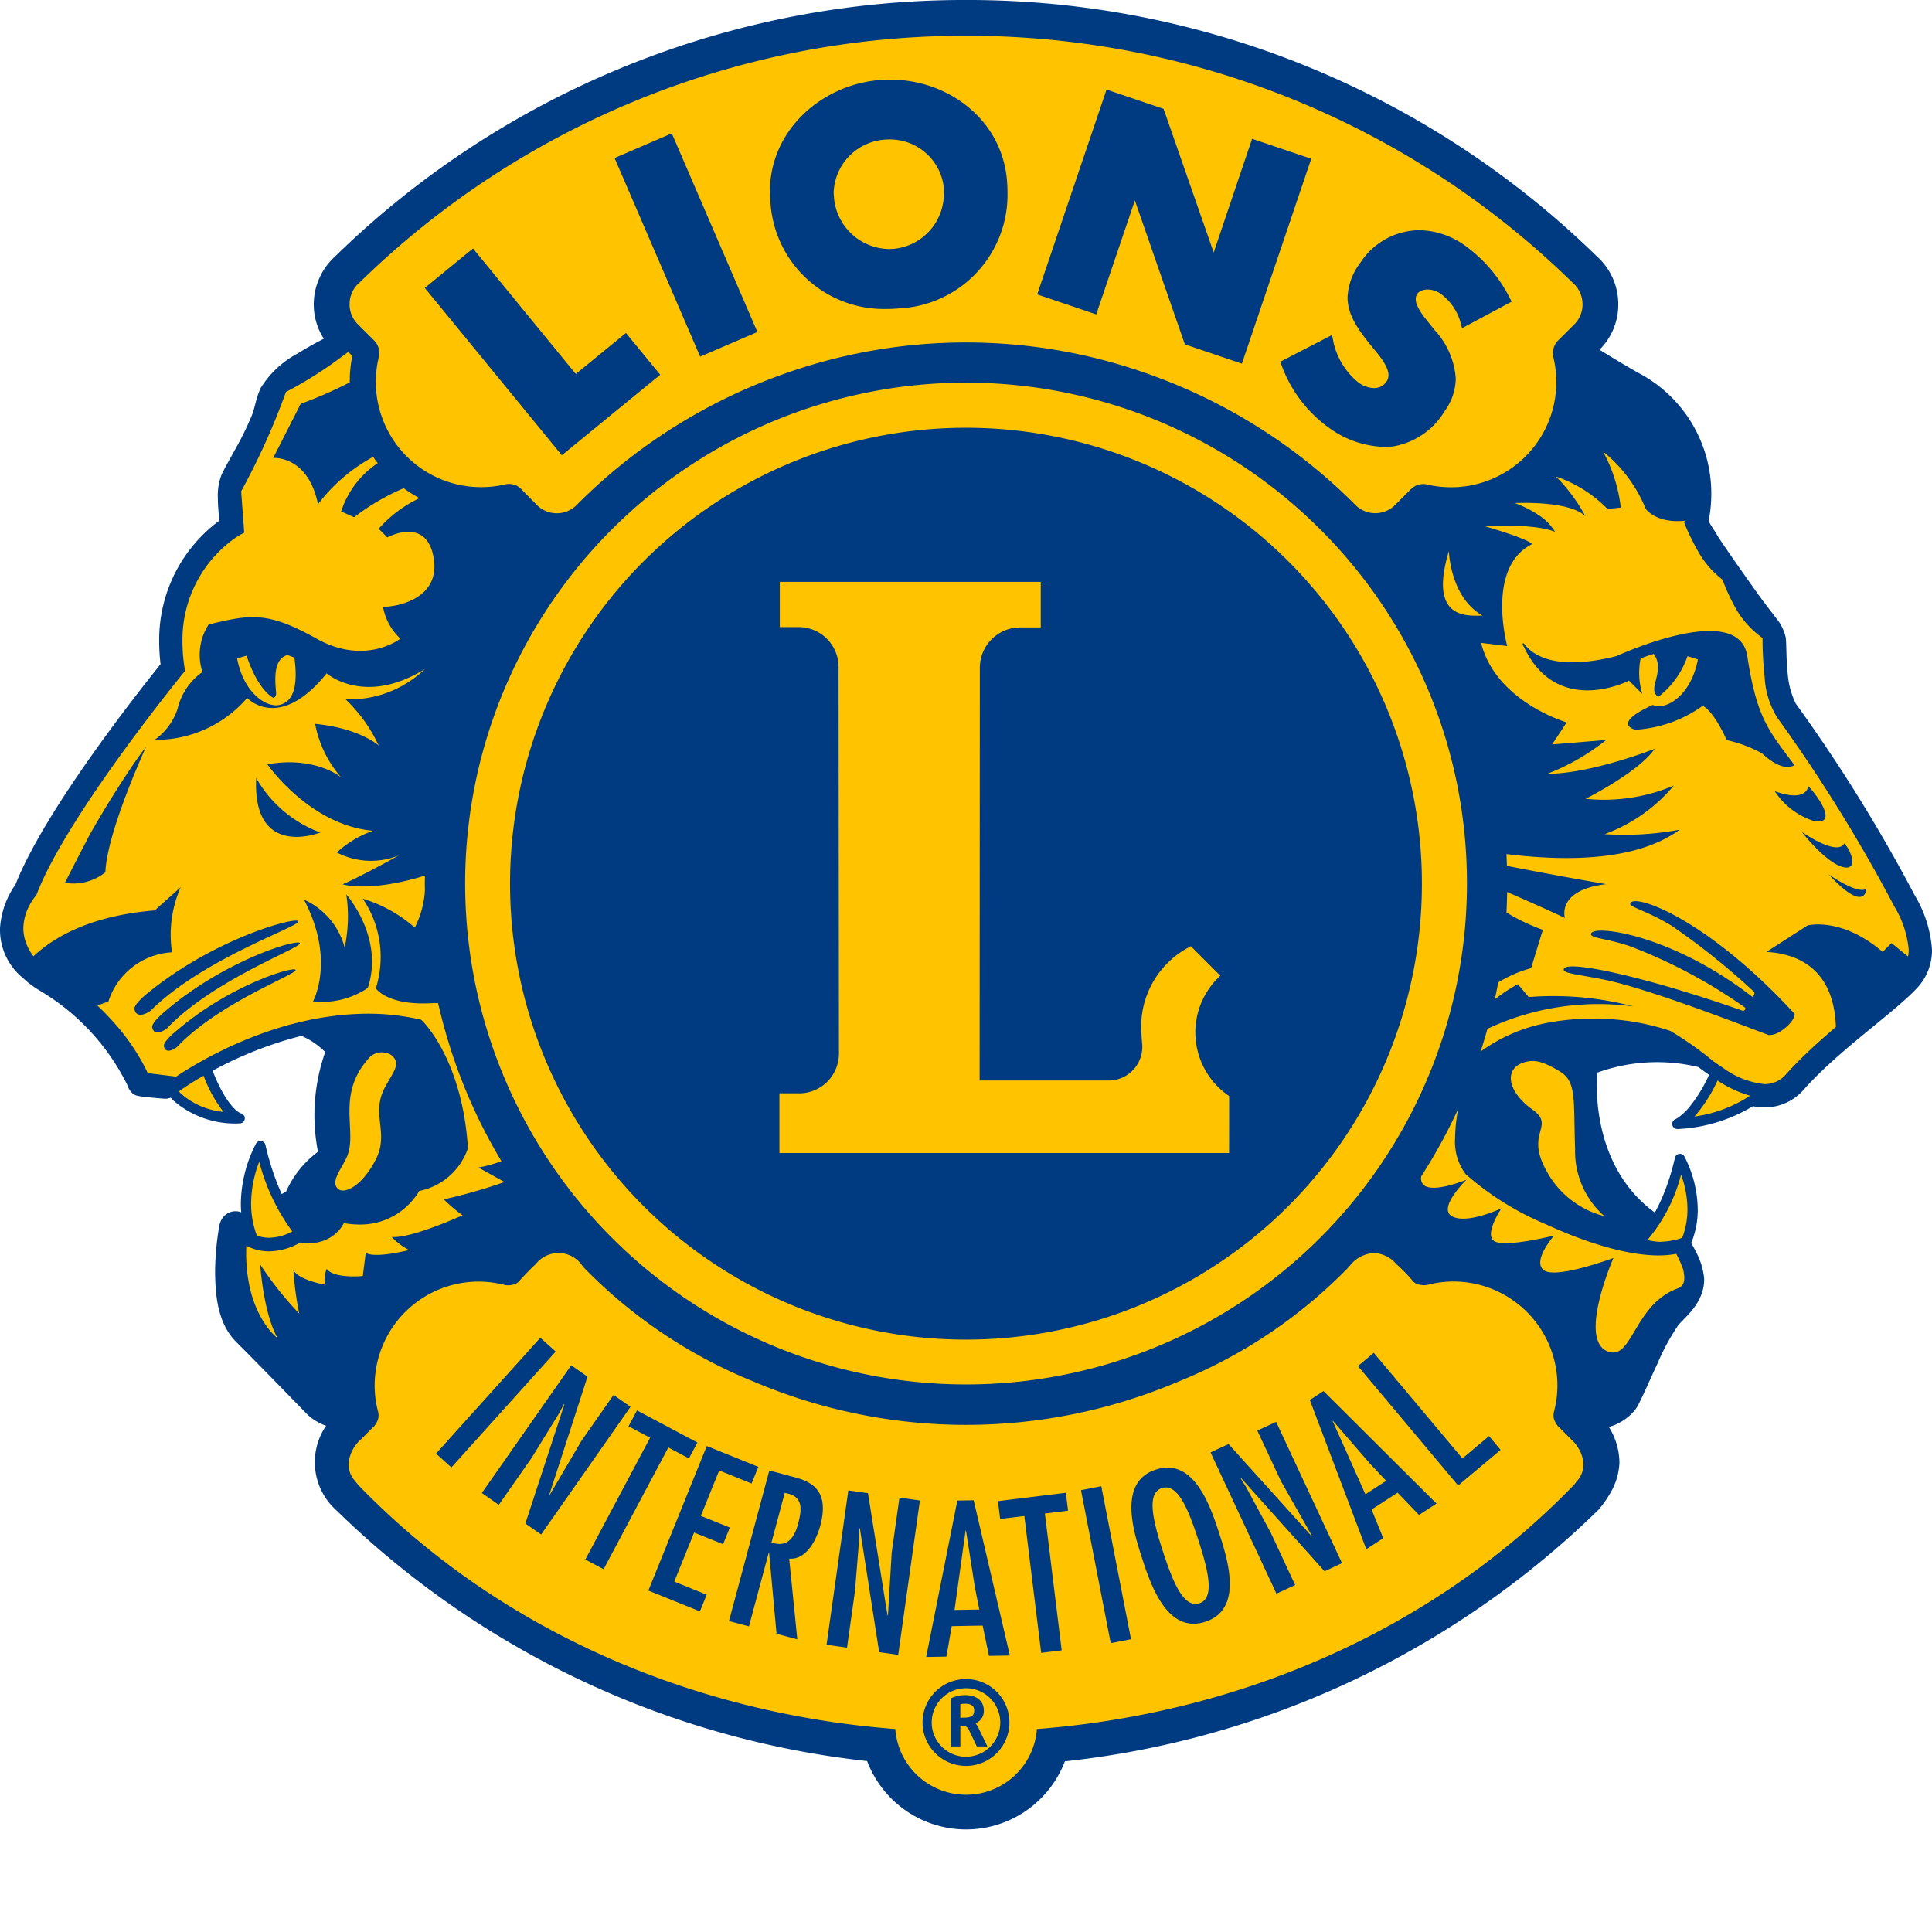
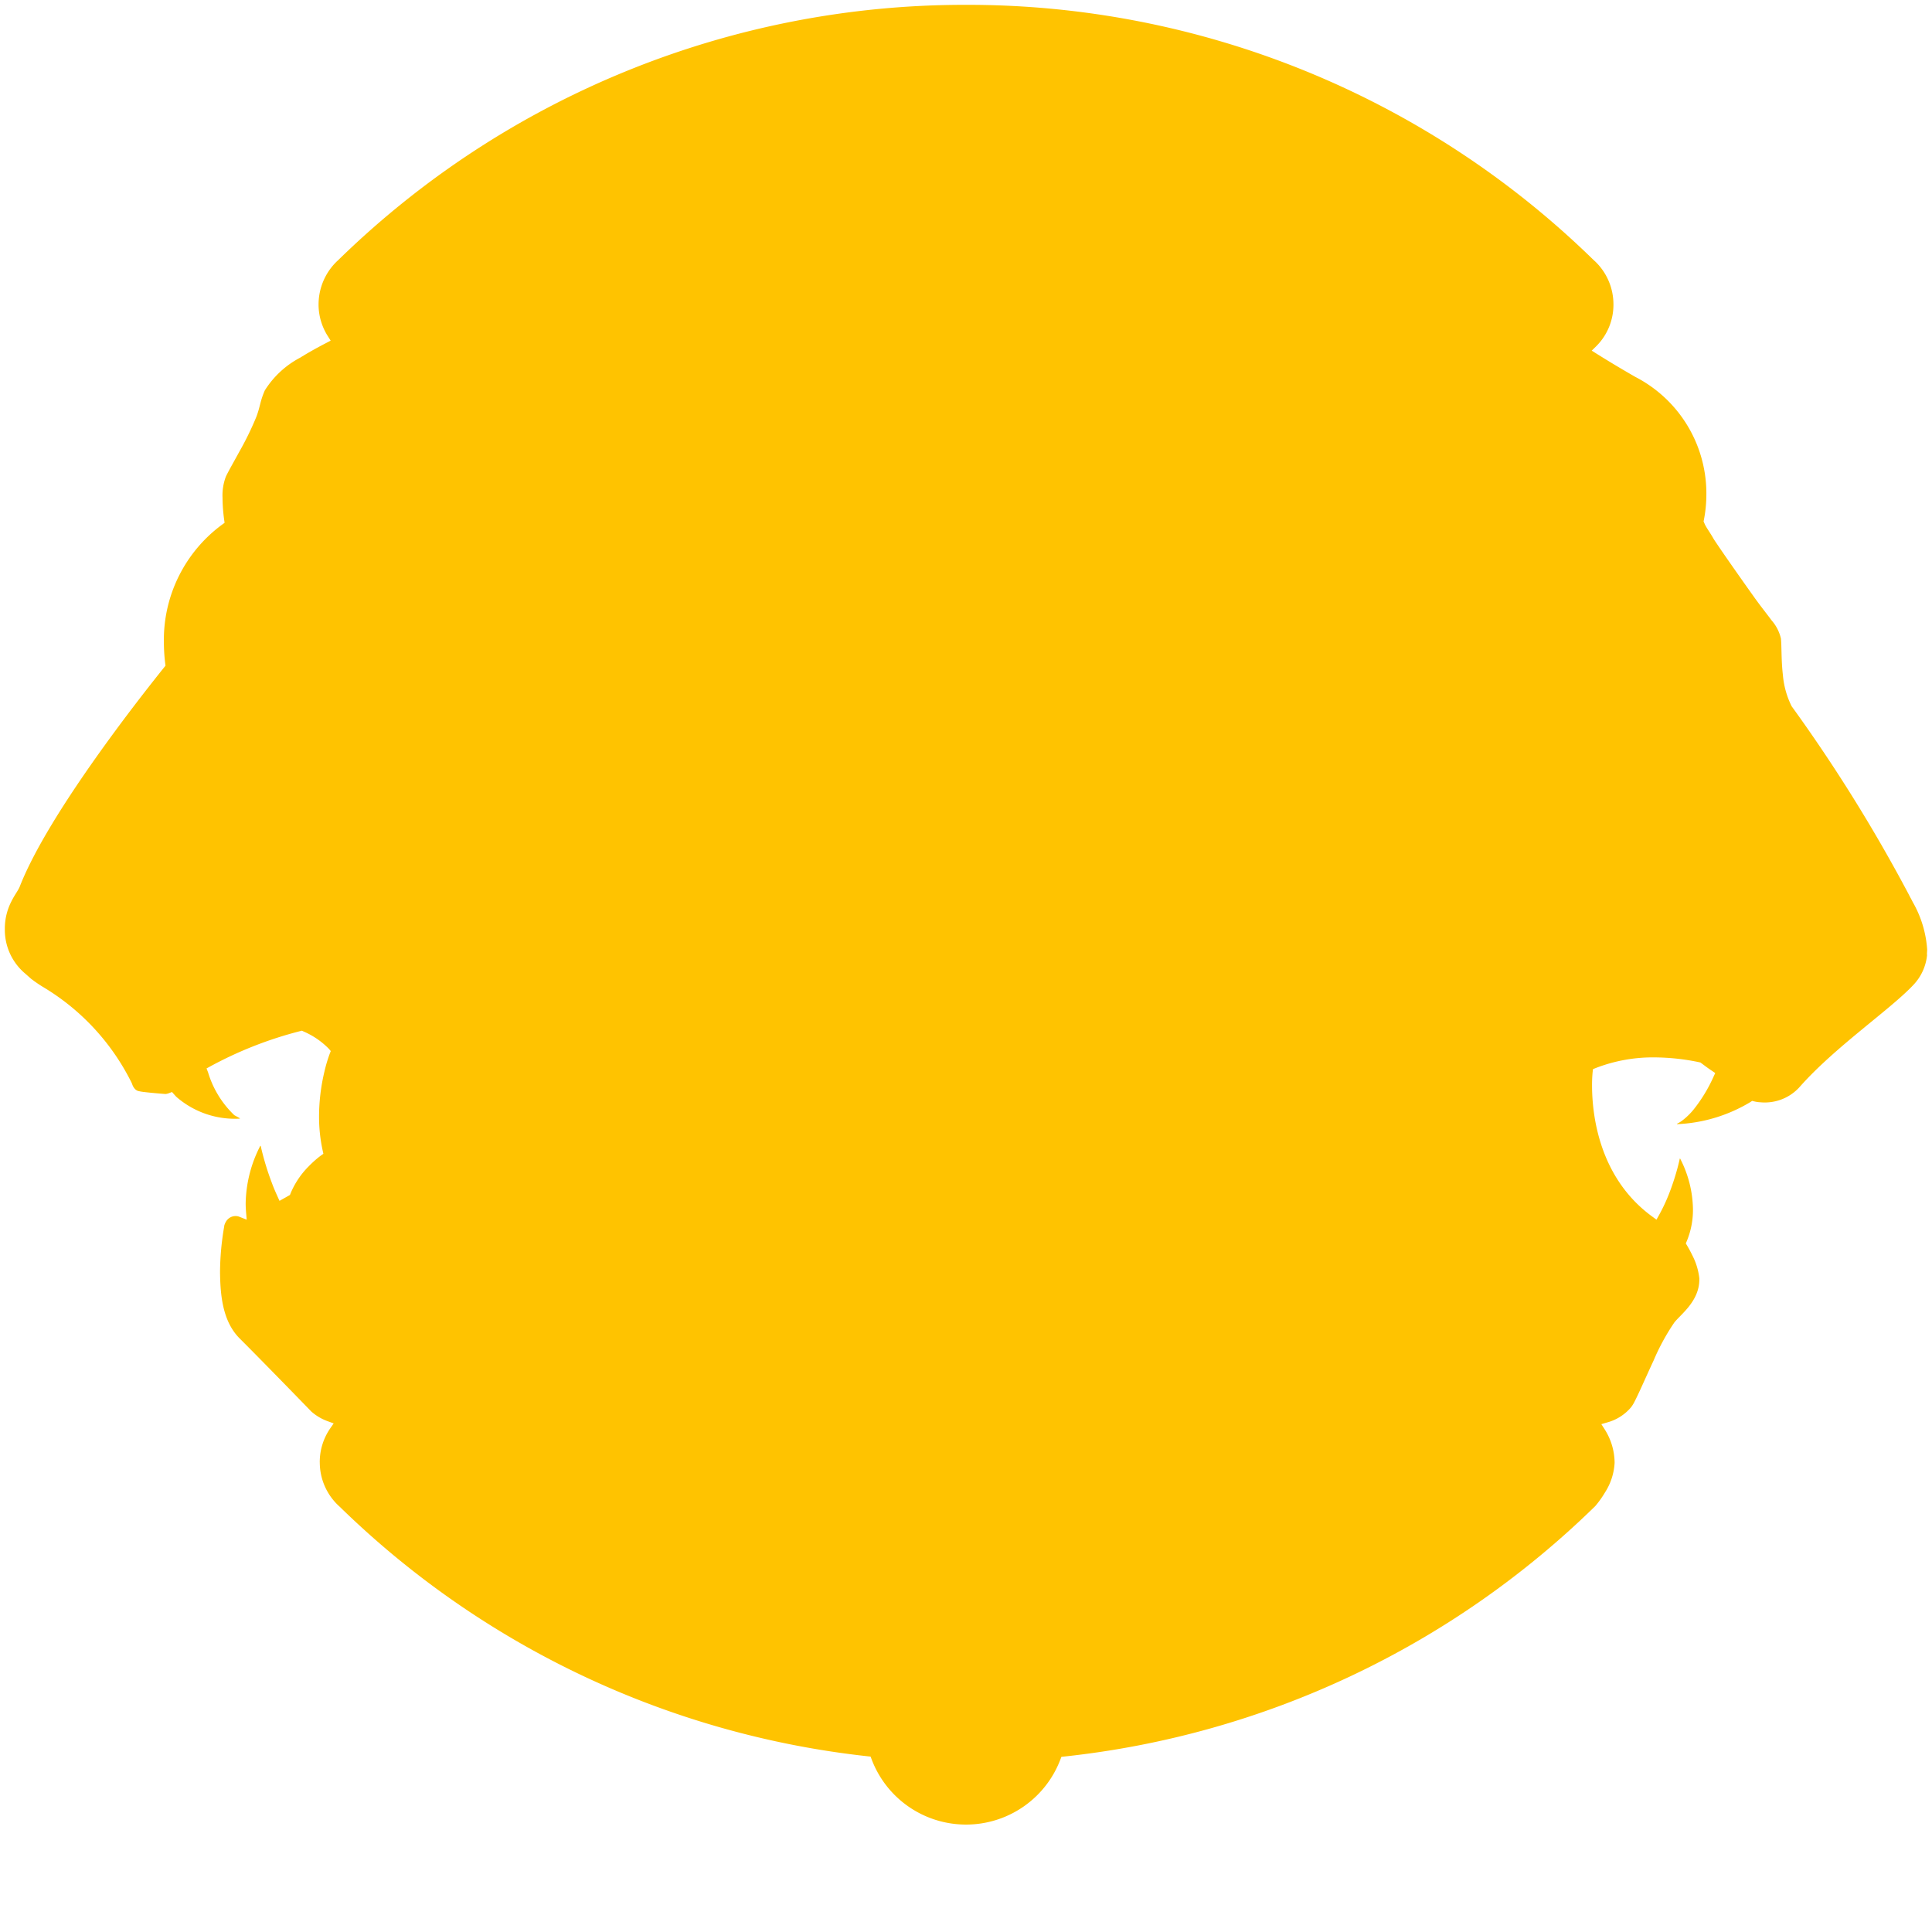
<svg xmlns="http://www.w3.org/2000/svg" version="1.1" width="156" height="156">
  <svg width="156" height="147.717" viewBox="0 0 156 147.717">
    <defs>
      <clipPath id="SvgjsClipPath1013">
-         <rect id="SvgjsRect1012" data-name="Rectangle 1" width="156" height="156" fill="none" />
-       </clipPath>
+         </clipPath>
    </defs>
    <g id="SvgjsG1011" clip-path="url(#clip-path)">
      <path id="SvgjsPath1010" data-name="Path 1" d="M156.22,77.282a8.884,8.884,0,0,0-1.154-3.817l-.179-.346h-.005l0,0-.179-.347a128.265,128.265,0,0,0-9.4-15.1l-.018-.023-.014-.024a6.936,6.936,0,0,1-.7-2.512c-.139-1.157-.095-2.318-.159-2.945a3.373,3.373,0,0,0-.757-1.471c-.393-.534-.892-1.15-1.4-1.865-.737-1.032-1.524-2.151-2.15-3.051-.308-.444-.586-.848-.791-1.152s-.322-.476-.368-.563c-.286-.5-.563-.862-.682-1.132-.016-.037-.033-.073-.049-.11l-.049-.113.025-.12a10.785,10.785,0,0,0,.2-2.109c0-.025,0-.03,0-.062s0-.04,0-.067a10.589,10.589,0,0,0-5.737-9.311c-1.152-.661-2.181-1.28-3.1-1.856l-.42-.264.354-.346a4.725,4.725,0,0,0,1.4-3.326c0-.021,0-.005,0-.048v-.019a4.8,4.8,0,0,0-1.455-3.444l-.171-.157A72.271,72.271,0,0,0,78.651,1h.016l-.053,0h-.039A72.343,72.343,0,0,0,27.889,21.642l-.041.035a4.846,4.846,0,0,0-1.515,3.488v.108a4.767,4.767,0,0,0,.749,2.481l.228.359-.378.2c-.58.3-1.335.708-2.073,1.169a7.466,7.466,0,0,0-2.865,2.648c-.4.908-.368,1.323-.7,2.173a24.738,24.738,0,0,1-1.321,2.709c-.5.917-.951,1.7-1.127,2.085a4.288,4.288,0,0,0-.268,1.695,13.652,13.652,0,0,0,.134,1.8l.032.231-.189.138a11.555,11.555,0,0,0-4.712,9.485,14.462,14.462,0,0,0,.109,1.751l.02.163-.1.127C12.12,56.668,4.543,66.236,2.22,72.159c-.134.353-.416.677-.693,1.24A4.808,4.808,0,0,0,1,75.57v.051c0,.033,0,.067,0,.1a4.612,4.612,0,0,0,1.658,3.511l.464.411.086.065c.073.048.1.078.212.156s.307.216.6.4a18.647,18.647,0,0,1,7.222,7.784l.006.012.005.014c.013.037.034.093.053.139a.976.976,0,0,0,.266.387c.155.1.065.049.189.1a4,4,0,0,0,.52.088c.594.072,1.436.138,1.633.153h.1a1.136,1.136,0,0,0,.235-.063l.249-.094.178.2c.067.075.12.136.176.192a7.188,7.188,0,0,0,5.095,1.759h.01a.024.024,0,0,0,.023-.019v0c0-.01-.011-.023-.018-.023l-.434-.24A7.9,7.9,0,0,1,17.412,87.2l-.125-.321.3-.163a31.492,31.492,0,0,1,7.266-2.85l.136-.034.127.062A6.375,6.375,0,0,1,27.17,85.3l.148.177-.084.215a11.972,11.972,0,0,0-.428,1.442,15.747,15.747,0,0,0-.434,3.61,12.794,12.794,0,0,0,.294,2.775l.056.252-.211.151s-.1.07-.275.215a8.551,8.551,0,0,0-.681.629,6.752,6.752,0,0,0-1.482,2.2l-.05.129-.122.069-.351.2-.371.208-.175-.388c-.153-.337-.3-.675-.421-1.005A22.424,22.424,0,0,1,21.7,93.31l0,0-.034-.164c0-.009-.01-.018-.026-.019a.022.022,0,0,0-.018.014,10.445,10.445,0,0,0-1.175,4.638v.005c0,.237.012.462.03.682l.052.626-.583-.231a.824.824,0,0,0-.305-.062h-.008a.956.956,0,0,0-.189.02.905.905,0,0,0-.6.453,1.176,1.176,0,0,0-.133.337l0,.016v.014a.088.088,0,0,1,0,.016c0,.014-.005.033-.011.058-.009.052-.022.127-.038.224-.031.194-.074.475-.116.818a21.666,21.666,0,0,0-.169,2.613c.024,1.8.2,3.871,1.524,5.253,2.033,2.03,5.593,5.7,5.822,5.936l0,0,.031.032a4.1,4.1,0,0,0,1.326.78l.472.172-.285.414a4.769,4.769,0,0,0-.838,2.684c0,.028,0,.012,0,.021h-.012l.014.023a4.793,4.793,0,0,0,1.456,3.446l.17.157A72.249,72.249,0,0,0,70.669,142.42l.236.025.085.224a8.15,8.15,0,0,0,15.238.019l.086-.223.236-.025a72.322,72.322,0,0,0,42.848-20.2l.032-.033a7.82,7.82,0,0,0,.769-1.079,4.912,4.912,0,0,0,.783-2.4c0-.027,0-.025,0-.043a5.094,5.094,0,0,0-.79-2.645l-.281-.437.5-.147a3.816,3.816,0,0,0,1.9-1.217,2.789,2.789,0,0,0,.292-.478c.362-.7.926-2.008,1.529-3.3A17.687,17.687,0,0,1,135.8,107.4c.513-.661,1.985-1.691,2.023-3.416,0-.064,0-.118,0-.157a5.35,5.35,0,0,0-.573-1.872c-.126-.263-.252-.489-.345-.653l-.073-.124-.1-.17.077-.181a6.59,6.59,0,0,0,.5-2.576V98.24a9.159,9.159,0,0,0-1.028-4.064.029.029,0,0,0-.018-.014h-.007a.023.023,0,0,0-.019.018v0l0,.013c0,.011-.005.025-.009.044-.008.038-.019.092-.036.16-.033.138-.081.334-.146.577-.132.483-.332,1.145-.608,1.869a14.335,14.335,0,0,1-.861,1.864l-.214.384-.355-.259c-4.361-3.187-4.845-8.358-4.848-10.572a10.9,10.9,0,0,1,.048-1.09l.026-.232.216-.086a12.739,12.739,0,0,1,4.746-.863,17.848,17.848,0,0,1,3.631.393l.084.018.07.053c.186.139.374.279.561.414.1.069.194.137.293.2l.271.186-.138.3a12.2,12.2,0,0,1-1.594,2.628,5.319,5.319,0,0,1-.962.931,2.541,2.541,0,0,1-.277.176l-.07.035-.034.016a.023.023,0,0,0-.007.016h-.029l.03.005a.027.027,0,0,0,.024.019h0a12.48,12.48,0,0,0,5.9-1.786l.14-.092.164.04a2.518,2.518,0,0,0,.491.072c.118.01.231.016.342.016h.056a3.775,3.775,0,0,0,2.838-1.317c2.866-3.219,7.291-6.209,9.135-8.184a4.079,4.079,0,0,0,1.1-2.434h-.016Z" transform="translate(-0.61 -0.609)" fill="#ffc300" />
-       <path id="SvgjsPath1009" data-name="Path 2" d="M148.9,68.106s-.282,1.135-3.409-.922c0,0,1.892,2.436,3.281,2.819s.628-1.482.129-1.9m-2.894-4.641s-.036,1.38-2.706.425a5.978,5.978,0,0,0,3.1,2.389c1.936.414.664-1.68-.4-2.814m-1.113-1.688c-2.02-2.732-3.028-3.7-3.8-8.792-.7-4.57-10.574,0-10.574,0-4.855,1.214-6.733-.053-7.438-.984,0-.02-.209-.164-.092.1,2.684,5.912,8.548,2.86,8.548,2.86l1.077,1.076a5.875,5.875,0,0,1-.136-2.868c.226-.082.62-.24,1.062-.361a1.708,1.708,0,0,1,.325,1.13c.031.538-.288,1.254-.288,1.712a.743.743,0,0,0,.321.628,7.029,7.029,0,0,0,2.363-3.286c.29.079.572.164.841.256-.533,2.816-2.416,4.033-3.492,3.728a1.57,1.57,0,0,1-.151-.053c-3.43,1.564-1.4,2.006-1.4,2.006a10.4,10.4,0,0,0,5.43-1.934c.949.475,1.937,2.766,1.937,2.766a10.95,10.95,0,0,1,2.85,1.069c1.782,1.663,2.614.951,2.614.951M24.094,74.4c-.08-.432-6.7,1.333-12.1,5.735,0,0-1.216.93-1.137,1.355.155.828,1.125.3,1.374.051,4.217-4.149,11.939-6.712,11.86-7.142m77.433,41.117,1.9,4.069,2.494,4.4-.016.045L99.2,116.6l-1.453.677,5.32,11.407,1.512-.7-1.954-4.191-2.011-3.722-.437-.7.016-.044,6.761,7.548,1.407-.656-5.319-11.407ZM8.7,64.922c-.607,1.008-1.128,1.868-1.651,2.84H7.06c-.554,1.056-1.436,2.749-1.814,3.524a4.137,4.137,0,0,0,3.262-.854c.131-3.285,3.281-10.116,3.281-10.116-.9,1.118-2.248,3.247-3.087,4.606h0m5.453,18.385s-.98.8-.921,1.159c.115.7.894.24,1.1.03,3.407-3.556,9.594-5.806,9.535-6.17s-5.355,1.2-9.709,4.981M56.535,28.8l4.621-1.991L54.245,10.77l-4.621,1.991.091.21Zm35.1-12.614,4.037,11.62,4.605,1.559,5.6-16.544L101.1,11.208,98,20.39,93.953,8.79,89.348,7.232l-5.6,16.542,4.768,1.614ZM71.579,24.95h.014q.515,0,1.046-.049a9.188,9.188,0,0,0,8.711-9.37c0-.342-.016-.69-.049-1.042-.459-4.917-4.821-8.064-9.434-8.061q-.47,0-.941.043c-4.69.435-8.755,4.12-8.758,8.975q0,.4.039.817a9.18,9.18,0,0,0,9.372,8.687m-.205-13.67c.139-.014.277-.02.416-.02H71.8a4.379,4.379,0,0,1,4.388,3.725h0q.023.257.023.505a4.474,4.474,0,0,1-4.014,4.6c-.139.013-.276.019-.413.019a4.535,4.535,0,0,1-4.453-4.3c-.01-.108-.015-.215-.015-.323a4.442,4.442,0,0,1,4.062-4.206m32.073,18.128a10.709,10.709,0,0,0,3.919,5.179,7.938,7.938,0,0,0,4.442,1.5c.2,0,.4-.009.6-.028a6.033,6.033,0,0,0,4.244-2.871,4.565,4.565,0,0,0,.89-2.626,6.405,6.405,0,0,0-1.7-3.9l-.724-.907a5.024,5.024,0,0,1-.685-1.068,1.347,1.347,0,0,1-.122-.527c0-.5.379-.768.96-.783a1.882,1.882,0,0,1,1.055.347,4.319,4.319,0,0,1,1.65,2.5l.076.275,4-2.141-.1-.2a11.8,11.8,0,0,0-3.69-4.346h0a6.48,6.48,0,0,0-3.679-1.223,5.739,5.739,0,0,0-4.755,2.645,4.886,4.886,0,0,0-1.023,2.783c.005,1.485.927,2.705,2.076,4.107.465.553,1.244,1.489,1.227,2.18a.86.86,0,0,1-.155.5,1.173,1.173,0,0,1-1.014.533,2.231,2.231,0,0,1-1.228-.429,5.786,5.786,0,0,1-2.1-3.569l-.071-.281-4.176,2.157ZM45.365,36.762l7.944-6.5-2.765-3.375L46.494,30.2l-8.3-10.136L34.3,23.25l.145.177ZM147.649,70.593c3.01,3.259,3.047,1.173,3.047,1.173-.708.494-3.047-1.173-3.047-1.173m8.351,6.1a9.811,9.811,0,0,0-1.375-4.365h-.007l.006,0A128.754,128.754,0,0,0,145,56.813a6.621,6.621,0,0,1-.644-2.36c-.136-1.12-.092-2.26-.161-2.955a3.746,3.746,0,0,0-.828-1.645c-.4-.545-.9-1.158-1.4-1.861-.736-1.031-1.523-2.148-2.147-3.047-.615-.884-1.106-1.615-1.141-1.686-.293-.512-.591-.919-.665-1.1l-.047-.106a11.156,11.156,0,0,0,.212-2.187c0-.032,0-.052,0-.063a10.977,10.977,0,0,0-5.933-9.716c-1.148-.658-2.173-1.274-3.091-1.848a5.127,5.127,0,0,0,1.513-3.627v-.045a5.19,5.19,0,0,0-1.582-3.731l-.162-.148A72.661,72.661,0,0,0,78.041,0h-.076A72.718,72.718,0,0,0,27.022,20.742l-.053.047a5.234,5.234,0,0,0-1.635,3.768s0,.014,0,.031V24.6a5.151,5.151,0,0,0,.81,2.753c-.584.3-1.348.714-2.1,1.187a7.783,7.783,0,0,0-3.012,2.821c-.416.964-.4,1.408-.7,2.189a24.56,24.56,0,0,1-1.3,2.661c-.5.915-.945,1.684-1.142,2.116a4.659,4.659,0,0,0-.3,1.851,14.1,14.1,0,0,0,.138,1.85,11.948,11.948,0,0,0-4.874,9.8,14.831,14.831,0,0,0,.112,1.8c-1.759,2.2-9.34,11.751-11.718,17.8A6.857,6.857,0,0,0,0,74.961V75a5,5,0,0,0,1.788,3.916l.487.43.091.069a9.876,9.876,0,0,0,.841.57A18.288,18.288,0,0,1,10.276,87.6c.015.042.04.109.076.19a1.346,1.346,0,0,0,.368.511.837.837,0,0,0,.312.16,4.007,4.007,0,0,0,.593.1c.669.082,1.669.156,1.675.157l.142,0a1.543,1.543,0,0,0,.338-.088c.062.07.121.138.192.208a7.579,7.579,0,0,0,5.37,1.872h.009a.413.413,0,0,0,.079-.819h0c-.126-.044-1.13-.534-2.265-3.435a31.1,31.1,0,0,1,7.174-2.815,6.05,6.05,0,0,1,1.922,1.307A15.337,15.337,0,0,0,25.676,93,8.126,8.126,0,0,0,23.1,96.215l-.351.2c-.15-.332-.29-.663-.413-.984a21.555,21.555,0,0,1-.9-2.971.413.413,0,0,0-.775-.1,10.827,10.827,0,0,0-1.214,4.817c0,.249.012.486.031.713a1.209,1.209,0,0,0-.456-.088,1.274,1.274,0,0,0-.26.026,1.287,1.287,0,0,0-.869.645,1.6,1.6,0,0,0-.176.457l-.005.026a22.574,22.574,0,0,0-.344,3.811c.028,1.814.19,4,1.638,5.523,2.1,2.094,5.827,5.942,5.829,5.943l.046.044a4.5,4.5,0,0,0,1.448.853,5.169,5.169,0,0,0-.906,2.9s0,.019,0,.044h0a5.191,5.191,0,0,0,1.583,3.732l.162.149A72.638,72.638,0,0,0,70.017,142.2a8.539,8.539,0,0,0,15.966.021,72.727,72.727,0,0,0,43.09-20.316l.041-.044a8.431,8.431,0,0,0,.811-1.138,5.29,5.29,0,0,0,.836-2.6c0-.029,0-.047,0-.052a5.485,5.485,0,0,0-.852-2.847,4.2,4.2,0,0,0,2.09-1.346,3.116,3.116,0,0,0,.334-.543c.374-.724.936-2.028,1.538-3.317a17.555,17.555,0,0,1,1.633-3c.4-.547,2.053-1.693,2.1-3.645,0-.074,0-.137-.005-.186a5.7,5.7,0,0,0-.61-2.013c-.132-.274-.262-.509-.359-.678l-.074-.127a6.958,6.958,0,0,0,.529-2.728,9.535,9.535,0,0,0-1.069-4.245.413.413,0,0,0-.775.1,18.533,18.533,0,0,1-.785,2.6,13.912,13.912,0,0,1-.837,1.812c-5.465-3.978-4.642-11.3-4.642-11.3a14.247,14.247,0,0,1,8.152-.45c.187.14.377.28.57.42.1.069.2.139.3.207a11.8,11.8,0,0,1-1.54,2.544,4.976,4.976,0,0,1-.891.865,2.044,2.044,0,0,1-.231.147l-.049.025h0a.414.414,0,0,0,.147.8l.035,0a12.878,12.878,0,0,0,6.078-1.849,2.846,2.846,0,0,0,.549.082c.126.011.25.017.375.018h.051a4.161,4.161,0,0,0,3.134-1.449c2.819-3.172,7.221-6.144,9.128-8.177A4.451,4.451,0,0,0,156,76.722V76.7h0ZM28.926,22.914l.115-.105A69.82,69.82,0,0,1,77.969,2.891h.067a69.814,69.814,0,0,1,48.927,19.918l.119.105a2.319,2.319,0,0,1,.7,1.66,2.27,2.27,0,0,1-.69,1.645l-1.306,1.3a1.421,1.421,0,0,0-.393,1.016,1.572,1.572,0,0,0,.034.315l0,0a8.5,8.5,0,0,1-10.08,10.3l-.019,0-.058-.016a1.368,1.368,0,0,0-.348-.046,1.394,1.394,0,0,0-1.012.432l-.021.012L112.722,40.7a2.272,2.272,0,0,1-3.357-.006A44.471,44.471,0,0,0,93.214,30.378a43.847,43.847,0,0,0-30.4-.01A44.5,44.5,0,0,0,46.638,40.7a2.269,2.269,0,0,1-3.355.006l-1.162-1.176L42.1,39.5a1.394,1.394,0,0,0-1.013-.421,1.376,1.376,0,0,0-.347.046l-.059.016-.017,0a8.5,8.5,0,0,1-10.08-10.3l0,0a1.466,1.466,0,0,0,.034-.315,1.387,1.387,0,0,0-.392-1.016l-1.309-1.3a2.276,2.276,0,0,1-.69-1.645,2.313,2.313,0,0,1,.7-1.66m88.062,21.594s.1,3.734,2.724,5.211c-.977-.027-4.459.529-2.724-5.211m1.46,26.846a40.445,40.445,0,1,1-11.846-28.6,40.312,40.312,0,0,1,11.846,28.6M18.045,89.777a5.971,5.971,0,0,1-3.493-1.528,1.558,1.558,0,0,1-.106-.123l.231-.167s.421-.3,1.2-.774c.169-.1.36-.214.561-.33a10.758,10.758,0,0,0,1.606,2.922M20.931,93.8A16.424,16.424,0,0,0,23.6,99.434a4.087,4.087,0,0,1-1.873.51,2.878,2.878,0,0,1-.985-.178,7.15,7.15,0,0,1-.464-2.593,9.445,9.445,0,0,1,.655-3.368m5.446,8.646a2.331,2.331,0,0,0-.116,1.286s-2.1-.351-2.569-1.169a25.267,25.267,0,0,0,.468,3.5,27.477,27.477,0,0,1-3.151-3.967s.233,3.851,1.4,5.951c0,0-2.736-2-2.521-7.469h0a3.876,3.876,0,0,0,.933.355h0a3.718,3.718,0,0,0,.429.076l.07.007a3.835,3.835,0,0,0,.4.021,5.19,5.19,0,0,0,2.523-.714,5.121,5.121,0,0,0,.658.044,3.135,3.135,0,0,0,2.473-1.037,3,3,0,0,0,.388-.574,7.184,7.184,0,0,0,1.258.115,5.494,5.494,0,0,0,3.825-1.47,5.653,5.653,0,0,0,1.01-1.242,5.235,5.235,0,0,0,3.9-3.37l.026-.092-.007-.1c-.474-7.041-3.6-10.1-3.671-10.164L34,82.338l-.149-.033a18.805,18.805,0,0,0-4.162-.454c-.321,0-.64.011-.957.026l-.238.012c-.312.018-.622.04-.929.071h-.008c-.31.031-.617.07-.923.113l-.231.034c-.3.044-.593.092-.884.147l-.015,0c-.3.056-.59.118-.88.183l-.22.051c-.282.066-.562.134-.837.207l-.014,0c-.281.075-.557.155-.83.236l-.2.062c-.264.081-.525.164-.78.25l-.016.005c-.262.088-.517.18-.769.273l-.189.071c-.244.092-.485.184-.718.279l-.01,0c-.24.1-.473.195-.7.293l-.168.074c-.218.1-.433.191-.64.287l-.015.007c-.213.1-.418.2-.618.3l-.151.074c-.185.092-.367.183-.54.272l-.03.015c-.181.093-.352.185-.519.275l-.141.078c-.145.079-.286.157-.42.233l-.043.024c-.908.515-1.543.933-1.835,1.131l-2.289-.284c-.118-.254-.245-.5-.375-.742-.025-.047-.049-.094-.075-.14q-.192-.349-.4-.682l-.074-.118c-.136-.217-.275-.431-.419-.639l-.026-.039c-.151-.218-.307-.429-.464-.636l-.083-.108q-.235-.305-.477-.594L9.485,82.9q-.242-.286-.489-.556l-.031-.034q-.256-.279-.515-.54L8.383,81.7c-.174-.174-.347-.343-.521-.506l0,0,.891-.33a5.727,5.727,0,0,1,5.137-3.969,9.483,9.483,0,0,1,.7-5.253l-2.1,1.869C7.3,73.938,4.343,75.676,2.7,77.216h0a3.977,3.977,0,0,1-.7-1.4c-.009-.035-.019-.071-.026-.105-.014-.058-.025-.116-.035-.174s-.017-.108-.024-.161S1.9,75.3,1.9,75.254c-.009-.1-.014-.193-.015-.287a4.067,4.067,0,0,1,.5-1.876,4.736,4.736,0,0,1,.344-.554c.092-.127.142-.179.141-.18l.067-.076.036-.093c1.182-3.106,4.146-7.6,6.8-11.269s5.01-6.548,5.014-6.554l.157-.192-.039-.244a13.287,13.287,0,0,1-.172-2.094A10.068,10.068,0,0,1,18.7,43.651c.219-.166.4-.286.525-.365s.181-.107.18-.108l.315-.169-.248-3.339a56.766,56.766,0,0,0,3.618-8.023c.317-.163.621-.327.915-.492.1-.053.183-.106.276-.16.2-.113.389-.224.573-.337.1-.061.2-.12.292-.18.169-.1.333-.208.492-.311l.268-.176c.157-.1.306-.2.452-.3l.226-.155c.153-.107.3-.21.439-.311l.161-.116c.357-.259.671-.494.937-.692l.326.329a10.611,10.611,0,0,0-.208,2.106c0,.008,0,.016,0,.025a33.723,33.723,0,0,1-3.959,1.73l-2.219,4.372s2.8-.233,3.617,3.736a13.94,13.94,0,0,1,4.449-3.822c.12.173.245.34.374.505a7.446,7.446,0,0,0-2.955,3.9l1.05.467a18.148,18.148,0,0,1,4-2.342,10.629,10.629,0,0,0,1.28.8,10.31,10.31,0,0,0-3.3,2.472l.7.7s3.151-1.751,3.736,1.633S31.98,49,30.929,49a4.6,4.6,0,0,0,1.4,2.567s-2.8,2.218-6.77,0-5.33-1.959-8.713-1.141a4.5,4.5,0,0,0-.5,3.838,5.041,5.041,0,0,0-2,2.945,4.992,4.992,0,0,1-1.859,2.531,9.716,9.716,0,0,0,7.47-3.386s2.568,2.8,6.42-1.984c0,0,3.034,2.686,7.936-.35A8.748,8.748,0,0,1,27.9,56.465,12.306,12.306,0,0,1,30.578,60.2s-1.516-1.4-5.134-1.751a9.179,9.179,0,0,0,2.1,4.319s-2.1-1.751-5.953-1.05c0,0,3.386,4.9,8.522,5.368a8.477,8.477,0,0,0-2.919,1.749,5.989,5.989,0,0,0,5.018.234s-3.151,1.751-4.551,2.335c0,0,2.1.7,6.65-.7,0,.216-.008.431-.008.648,0,.184.005.367.007.55a7.671,7.671,0,0,1-.815,3,11.4,11.4,0,0,0-4.2-2.334,8.4,8.4,0,0,1,1.052,7.237s.874,1.356,4.321,1.206c.272-.012.5-.014.71-.009a43.44,43.44,0,0,0,5.11,12.761,11.573,11.573,0,0,1-1.854.513l2.1,1.167a42.923,42.923,0,0,1-4.9,1.4,12.257,12.257,0,0,0,1.517,1.284S33.264,100,31.63,99.884a5.284,5.284,0,0,0,1.4,1.05s-2.684.7-3.5.234l-.234,1.867s-2.334.235-2.917-.584M29.913,85.3a1.462,1.462,0,0,1,1.637-.139c.9.695.228,1.328-.48,2.665-1.145,2.161.385,3.643-.73,5.807s-2.507,2.774-3.011,2.39c-.748-.571.355-1.766.726-2.72.8-2.049-.982-5,1.857-8M23.073,52.938s.057-.02.129-.047c.233.08.434.157.57.207.317,2.375-.124,3.522-1.134,3.807-1.073.305-2.958-.911-3.49-3.728.244-.084.5-.16.762-.234.349,1.084,1.121,2.822,2.185,3.421a.43.43,0,0,0,.2-.4c-.06-.825-.293-2.582.78-3.028m104.4,66.483c-.092.116-.292.359-.363.455-11.515,11.923-27.231,18.5-43.386,19.738a5.734,5.734,0,0,1-11.436,0C56.131,138.379,40.416,131.8,28.9,119.877c-.071-.1-.272-.34-.363-.455a1.965,1.965,0,0,1-.386-1.321,2.969,2.969,0,0,1,1.04-1.916c.441-.458,1.022-1.025,1.022-1.025a1.908,1.908,0,0,0,.308-.54,1.186,1.186,0,0,0,.006-.635,8.268,8.268,0,0,1-.274-2.092,8.4,8.4,0,0,1,8.382-8.41,8.261,8.261,0,0,1,2.079.263,1.344,1.344,0,0,0,.629,0,.967.967,0,0,0,.663-.4c.109-.112.712-.783,1.253-1.272a2.322,2.322,0,0,1,3.807.2,40.12,40.12,0,0,0,13.777,9.279,43.821,43.821,0,0,0,34.287.014,40.113,40.113,0,0,0,13.811-9.293,2.66,2.66,0,0,1,2-1.1,2.522,2.522,0,0,1,1.809.9A13.672,13.672,0,0,1,114,103.34a.933.933,0,0,0,.663.4,1.428,1.428,0,0,0,.629,0,8.254,8.254,0,0,1,2.079-.263,8.4,8.4,0,0,1,8.382,8.41,8.233,8.233,0,0,1-.274,2.092,1.191,1.191,0,0,0,.006.635,1.905,1.905,0,0,0,.308.54s.624.613,1.022,1.025a3.051,3.051,0,0,1,1.04,1.916,1.963,1.963,0,0,1-.386,1.321m8.268-24.567a8.153,8.153,0,0,1,.516,2.785,6.3,6.3,0,0,1-.364,2.156c-.021.057-.041.11-.062.161l-.378.118a6.011,6.011,0,0,1-1.43.2,4.567,4.567,0,0,1-1-.144,13.18,13.18,0,0,0,2.717-5.281m-1.814,6.525a7.656,7.656,0,0,0,1.43-.125,9.912,9.912,0,0,1,.551,1.248c.326,1.353-.261,1.46-.589,1.6-3.419,1.378-3.531,5.845-5.529,5.019-2.375-.983.492-7.534.492-7.534s-4.636,1.726-5.618.988.83-2.8.83-2.8-4.03,1.013-4.848.441.6-2.644.6-2.644-2.753,1.311-3.983.657,1.157-2.964,1.157-2.964-2.629,1.1-3.448.441a.755.755,0,0,1-.209-.71,43.625,43.625,0,0,0,2.97-5.419l0,.026c-.032.174-.061.349-.087.526h0a12.381,12.381,0,0,0-.148,1.779,4.336,4.336,0,0,0,.853,2.91,23.444,23.444,0,0,0,6.46,4.04c2.978,1.372,6.38,2.517,9.122,2.524m-4.372-3.17a7.345,7.345,0,0,1-4.74-3.763c-1.671-3.063.837-3.481-1.113-4.875s-2.3-3.231-.7-3.763c.834-.277,1.531-.141,2.926.7s1.112,2.23,1.252,6.271a6.992,6.992,0,0,0,2.369,5.434m7.269-8.051a11.675,11.675,0,0,0,1.863-2.911,9.351,9.351,0,0,0,2.625,1.228,10.76,10.76,0,0,1-4.488,1.682m17.283-13.185v.01q-.013.131-.038.257l-1.333-1.087-.714.714c-3.326-2.852-6.058-2.14-6.058-2.14l-3.327,2.14c4.5.277,5.53,3.456,5.606,6.063l-.012.011q-.492.417-.985.852l-.105.093q-.456.4-.905.822l-.083.077q-.45.422-.882.855l-.185.187c-.289.295-.572.591-.84.891a2.252,2.252,0,0,1-1.772.82,6.735,6.735,0,0,1-3.338-1.309c-.27-.175-.538-.356-.8-.545a27.864,27.864,0,0,0-3.457-2.438,19.322,19.322,0,0,0-6.329-.991c-.184,0-.37,0-.558.008-.089,0-.18.008-.27.011s-.195.007-.293.013c-.121.006-.243.016-.365.025l-.2.015c-.143.012-.286.028-.43.043l-.137.015c-.161.018-.322.041-.484.064l-.084.012q-.265.04-.53.089l-.037.007a13.37,13.37,0,0,0-5.609,2.357q.3-.912.556-1.839A21.107,21.107,0,0,1,131.9,81.266a25.549,25.549,0,0,0-8.468-.76l-.871-1.038a12.218,12.218,0,0,0-1.866,1.235q.15-.685.279-1.377a10.3,10.3,0,0,1,2.654-1.152l.949-3.09a16.4,16.4,0,0,1-2.937-1.4c.029-.55.045-1.1.054-1.658,2.16.946,3.953,1.747,4.666,2.1,0,0-.711-2.257,3.327-2.733,0,0-3.733-.632-8.01-1.476-.01-.318-.023-.635-.04-.952,5.362.658,10.694.439,13.99-1.968a24.473,24.473,0,0,1-6.06.358,13.18,13.18,0,0,0,5.584-3.921,14.5,14.5,0,0,1-7.128,1.068s4.278-2.137,5.584-4.038c0,0-5.107,2.018-8.671,2.018a17.774,17.774,0,0,0,4.751-2.732l-4.36.362,1.174-1.781s-5.725-1.67-6.911-6.422l2.109.257s-1.749-6.395,2.024-8.235c-.483-.483-3.865-1.449-3.865-1.449s3.922-.254,5.705.46a4.188,4.188,0,0,0-1.2-1.265,9.041,9.041,0,0,0-2.047-1.055s4.4-.238,5.7,1.069a13.822,13.822,0,0,0-2.375-3.208A10.477,10.477,0,0,1,129.8,41.1l1.07-.118a12.493,12.493,0,0,0-1.426-4.515,11.487,11.487,0,0,1,3.445,4.633s.855,1.188,3.144.945l-.044.15.07.176a16.639,16.639,0,0,0,.894,1.851,7.655,7.655,0,0,0,2.133,2.586,14.5,14.5,0,0,0,.833,1.873,7.44,7.44,0,0,0,2.4,2.835v.061a27.365,27.365,0,0,0,.169,3.085,6.841,6.841,0,0,0,1.032,3.306,127.2,127.2,0,0,1,9.44,15.228,8.129,8.129,0,0,1,1.161,3.5c0,.094-.006.185-.014.275M78,34.541a36.814,36.814,0,1,0,36.812,36.813A36.813,36.813,0,0,0,78,34.541M99.243,93.1H62.935V88.282h1.619a3.213,3.213,0,0,0,3.187-3.244l-.032-31.183a3.218,3.218,0,0,0-3.222-3.22H62.965V46.984H84.037v3.679l-1.685,0a3.259,3.259,0,0,0-3.235,3.252L79.1,87.246H89.624a2.722,2.722,0,0,0,2.609-2.839c-.042-.448-.088-1.1-.088-1.563a7.242,7.242,0,0,1,4.014-6.436l2.377,2.378A6.2,6.2,0,0,0,99.25,88.5ZM13.324,81.667s-1.1.886-1.031,1.284c.131.776,1,.268,1.23.036,3.815-3.939,10.755-6.42,10.688-6.824s-6.009,1.318-10.887,5.5m104.76,36.1-7.157-8.529-1.278,1.073,8.09,9.641,3.427-2.876-.934-1.112Zm-40.782,3.4-2.518,12.631,1.636-.028.425-2.462,2.5-.044.51,2.445,1.686-.029L78.62,121.14Zm1.773,8.8-2,.035.89-6.409H78l.714,4.562Zm6.989-9.428-5.484.674.177,1.441,1.954-.24,1.358,11.051,1.657-.2-1.357-11.051,1.872-.23ZM78,135.577a3.506,3.506,0,1,0,3.505,3.506A3.505,3.505,0,0,0,78,135.577m0,6.273a2.766,2.766,0,1,1,2.765-2.767A2.769,2.769,0,0,1,78,141.849m15.332-23.187c-3.079,1-1.817,5-1.115,7.155s2.028,6.134,5.108,5.133,1.816-5,1.115-7.155-2.028-6.133-5.107-5.132m3.508,10.795c-1.255.408-2.115-1.647-2.94-4.187s-1.337-4.708-.082-5.115,2.115,1.647,2.94,4.187,1.337,4.708.082,5.115M20.687,62.823c-.322,6.6,5.177,4.4,5.177,4.4a9.94,9.94,0,0,1-5.177-4.4m85.075,50.223,4.559,12.046,1.372-.891-.944-2.312,2.1-1.363,1.728,1.8,1.414-.919-9.123-9.083Zm1.873,1.689,3.023,3.49,1.271,1.344-1.679,1.09-2.642-5.906Zm-20.349,5.59,2.4,12.355,1.638-.319-2.4-12.354Zm-8.523,18.822a1.05,1.05,0,0,0,.675-1.042c0-.731-.559-1.229-1.487-1.23a2.642,2.642,0,0,0-1.116.235l-.063.029v3.878h.774V139.37h.214a.474.474,0,0,1,.481.327l.631,1.319h.856l-.729-1.5a1.67,1.67,0,0,0-.235-.369m-.9-.452h-.322v-1.084a1.882,1.882,0,0,1,.41-.045c.539.014.7.21.711.554-.012.427-.224.558-.8.575m53.769-65.724c-.054.276,1.451.614,3.365,1.794a58.79,58.79,0,0,1,6.576,5.264c.222.155-.032.5-.1.448-6.6-5.12-13.08-5.882-13.007-5.034.03.343,1.5.352,3.338,1.035a42.125,42.125,0,0,1,9.056,4.847c.189.119-.026.316-.139.292-7.631-2.692-14.544-4.241-14.454-3.308.037.392,2.2.437,4.858,1.183,3.679,1.032,8.5,2.878,11.685,4.084.094-.029.531.12,1.457-.674.741-.688.635-1.044.635-1.044-7.181-7.8-13.1-9.8-13.273-8.887m-88,35.047-8.421,9.353,1.24,1.117,8.422-9.354Zm5.914,4.617-2.575,3.678-2.563,4.36-.047.007,3.08-9.52-1.313-.919-7.218,10.31,1.367.958,2.652-3.788,2.217-3.6.388-.728.046-.008-3.156,9.629,1.272.891,7.219-10.31ZM27.827,76.508a5.884,5.884,0,0,0-3.28-3.864c2.568,4.9.726,8.216.726,8.216A6.628,6.628,0,0,0,29.7,79.772c1.341-4.092-1.738-7.549-1.738-7.549a11.967,11.967,0,0,1-.132,4.286M72,125.372,71.7,130.42l-.038.028-1.577-9.881-1.587-.223L66.74,132.808l1.653.232.644-4.579.34-4.217.014-.824.038-.028,1.56,10.013,1.537.216,1.751-12.463-1.652-.232Zm-7.945-6.12-1.935-.518-3.257,12.157,1.612.432,1.595-5.95.032.009.6,6.537,1.677.449-.656-6.518c1.4.117,2.208-1.534,2.515-2.679.817-3.048-1-3.6-2.181-3.92m.377,3.817c-.328,1.226-.956,1.887-2.142,1.482l1.075-4.015.258.069c1.234.3,1.12,1.3.809,2.464m-6.049,1.619.544-1.346L56.59,122.4l1.482-3.669,2.616,1.057.544-1.346-4.164-1.682-4.715,11.67,4.163,1.682.545-1.347-2.616-1.057,1.6-3.962Zm-2.755-6.926.682-1.282-4.878-2.594-.682,1.282,1.739.925-5.227,9.831,1.474.784,5.227-9.83Z" transform="translate(0 -0.001)" fill="#003b82" />
    </g>
  </svg>
  <style>@media (prefers-color-scheme: light) { :root { filter: none; } }
@media (prefers-color-scheme: dark) { :root { filter: none; } }
</style>
</svg>